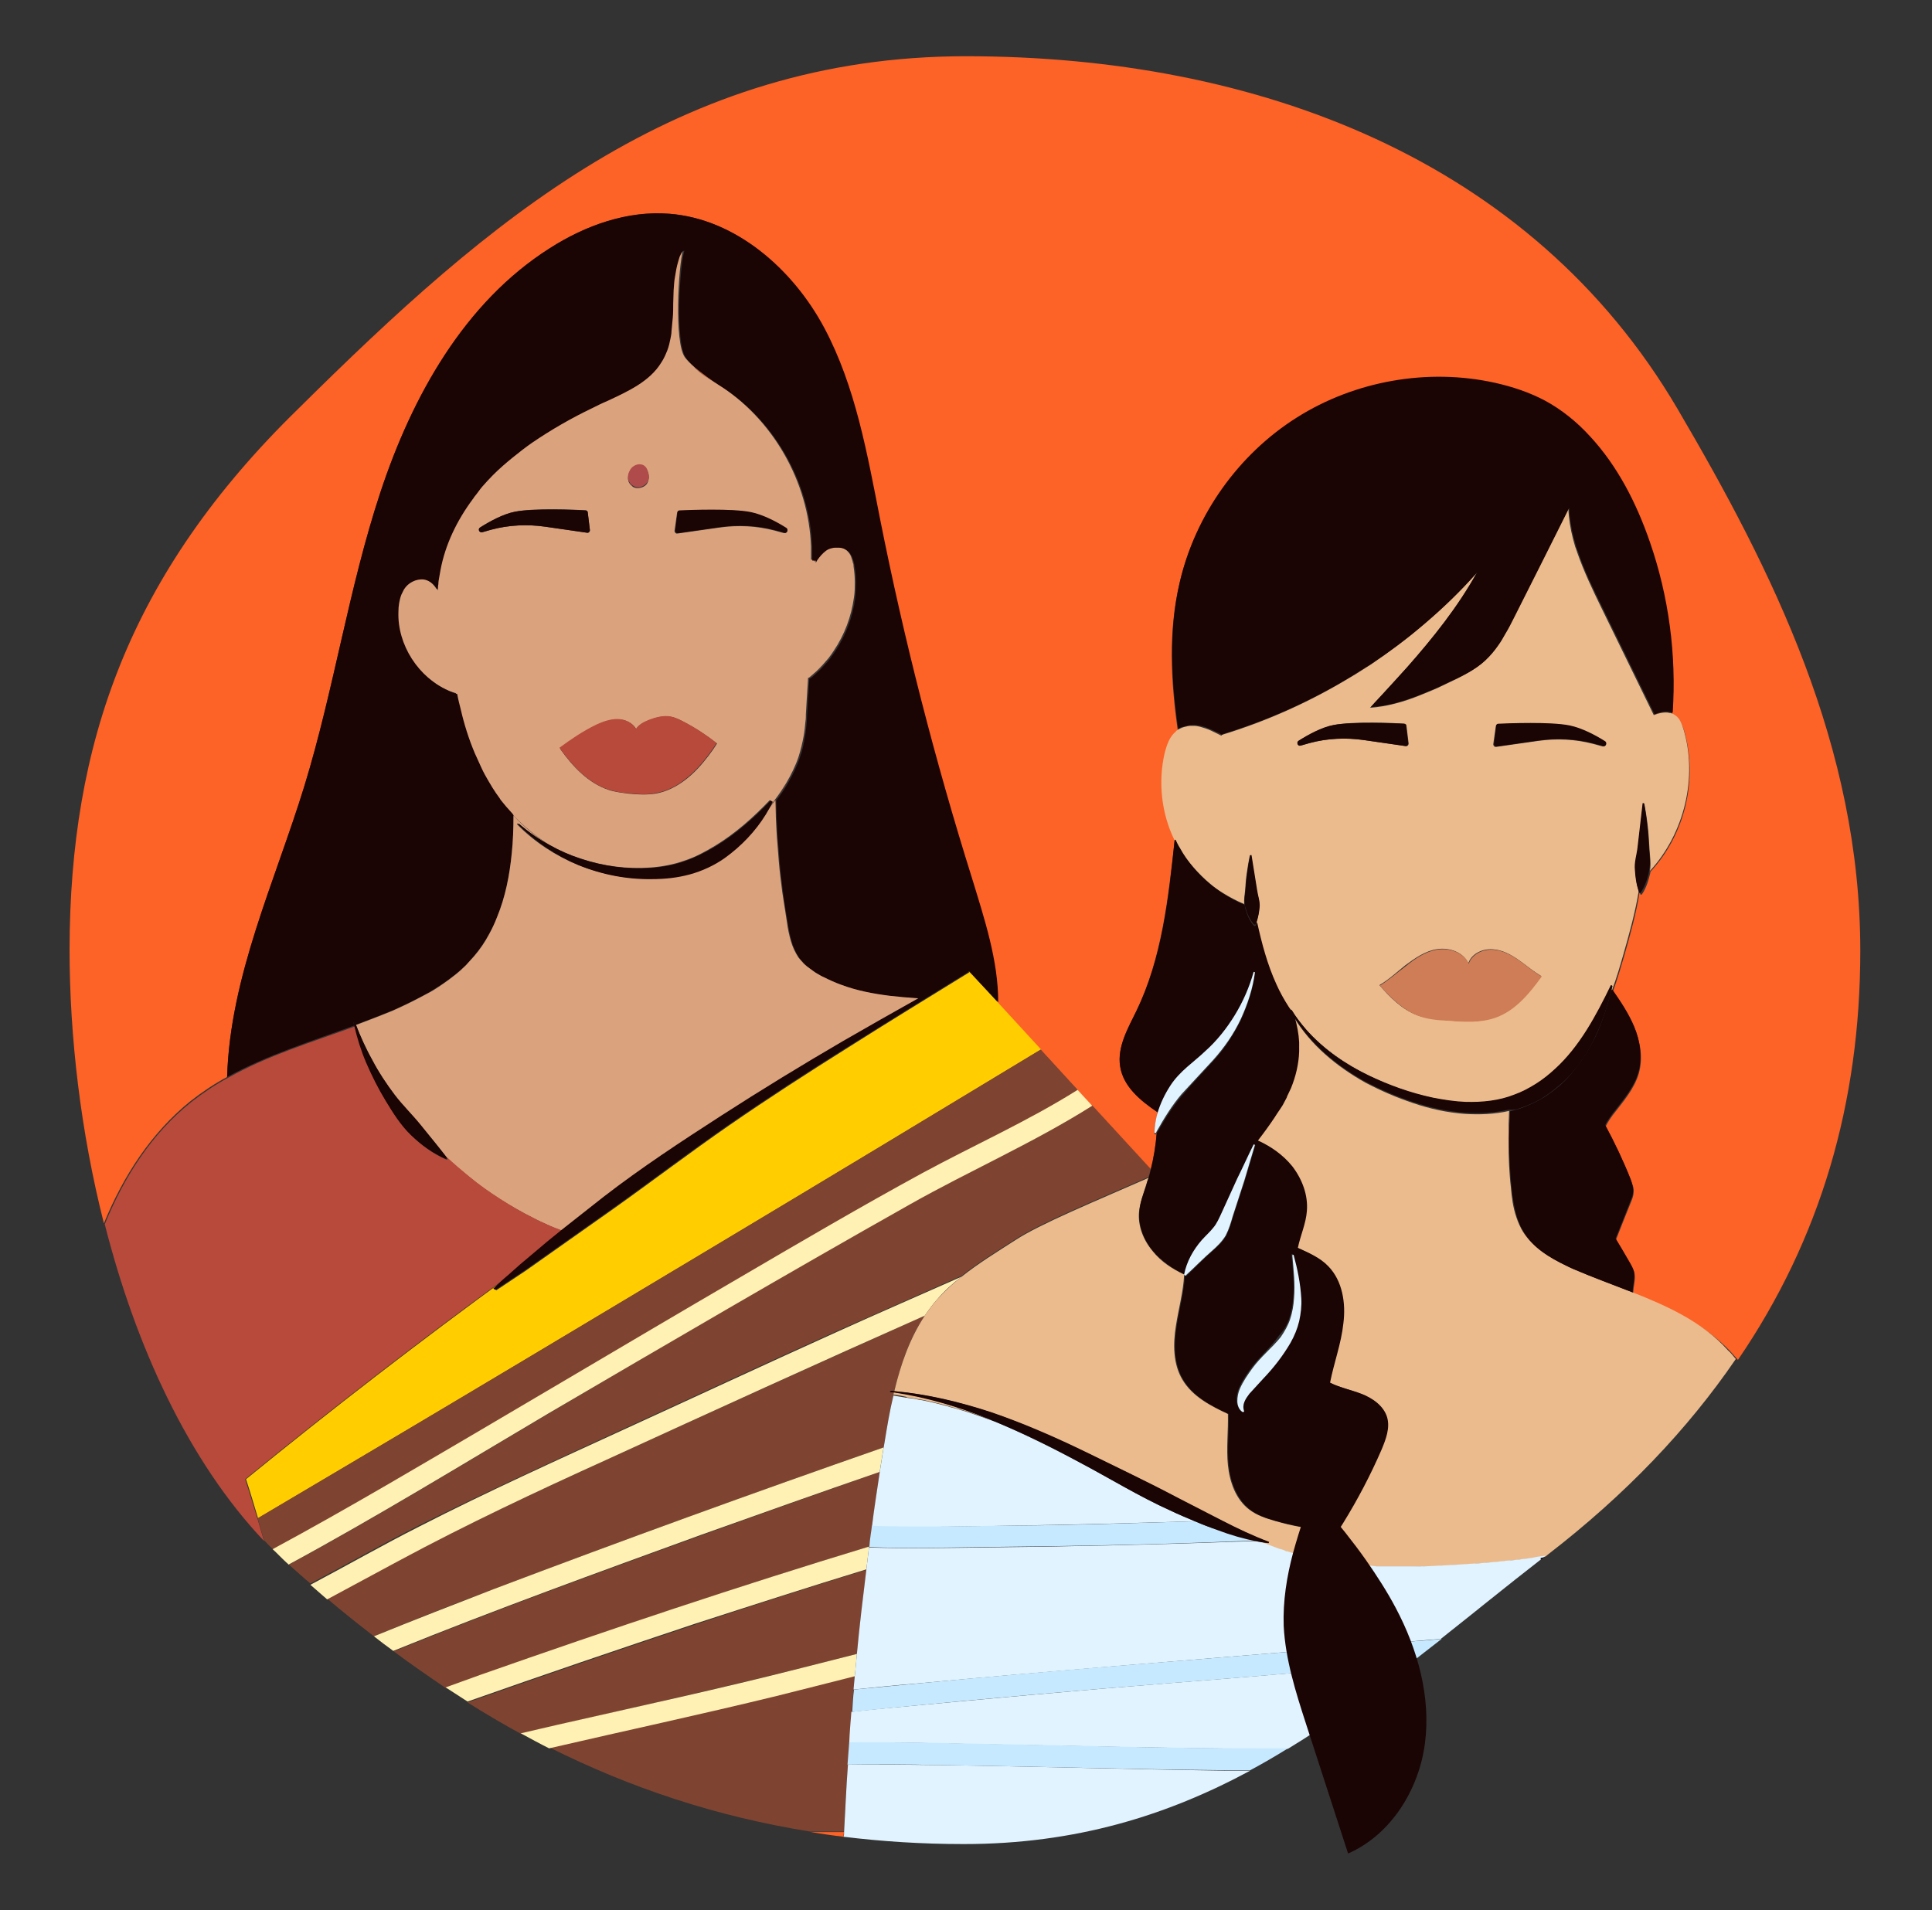
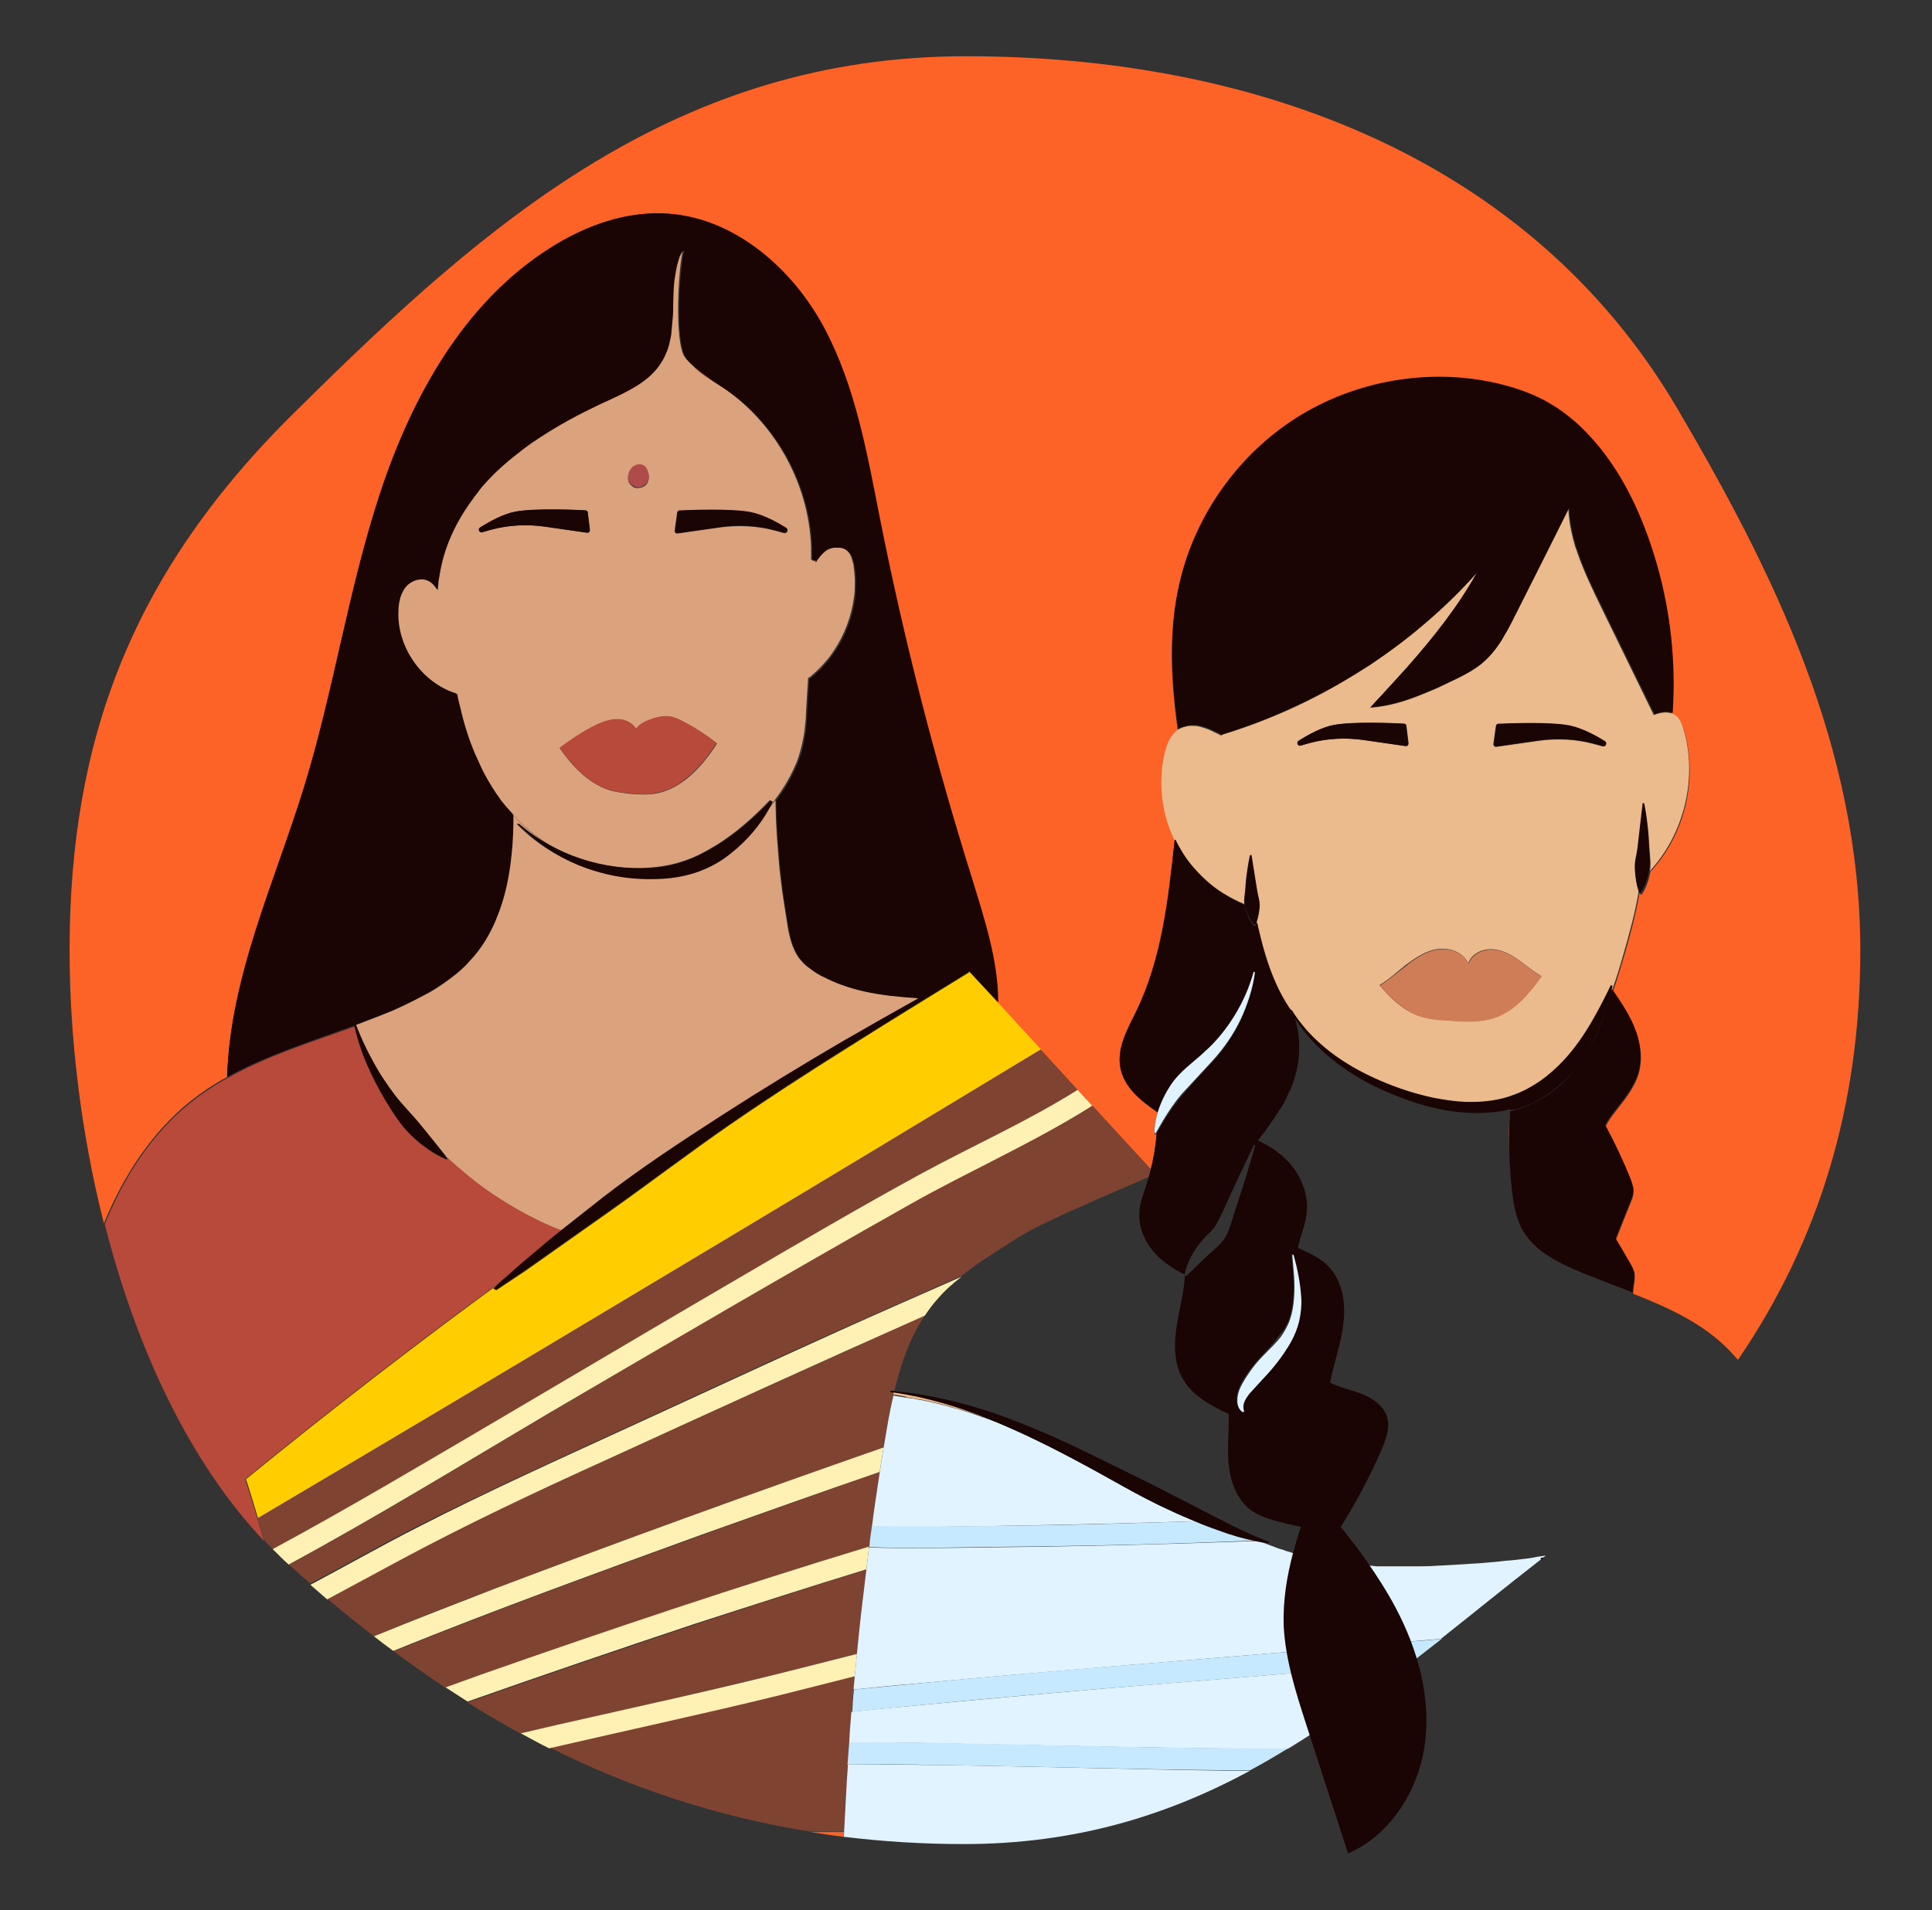
<svg xmlns="http://www.w3.org/2000/svg" version="1.2" baseProfile="tiny" id="Layer_1" x="0px" y="0px" viewBox="0 0 450 445" xml:space="preserve">
  <rect x="0" y="0" width="450" height="445" fill="#333333" stroke="none" />
  <g>
    <path fill="#FD6226" d="M329,364.9c-0.6,0-1.2,0-1.8,0C327.8,364.9,328.4,364.9,329,364.9z" />
    <path fill="#FD6226" d="M116.4,279.3c-2.5-1.6-4.9-3.3-7.2-5.2C111.5,275.9,113.9,277.7,116.4,279.3z" />
    <path fill="#FD6226" d="M168.4,289c-20.9,12.5-41.8,25.1-62.7,37.5C126.6,314.1,147.5,301.6,168.4,289z" />
    <path fill="#FD6226" d="M355.5,363.1c0.8-0.1,1.7-0.2,2.5-0.3C357.1,362.9,356.3,363,355.5,363.1z" />
    <path fill="#FD6226" d="M349.1,363.8c0.6-0.1,1.1-0.1,1.7-0.2C350.2,363.7,349.6,363.7,349.1,363.8z" />
    <path fill="#FD6226" d="M334,364.8c0.6,0,1.3,0,1.9-0.1C335.3,364.7,334.6,364.8,334,364.8z" />
    <path fill="#FD6226" d="M341.2,364.4c0.4,0,0.9,0,1.3-0.1C342.1,364.4,341.7,364.4,341.2,364.4z" />
    <path fill="#FD6226" d="M110,116.4c0.2-0.2,0.3-0.5,0.5-0.7C110.4,115.9,110.2,116.1,110,116.4z" />
-     <path fill="#FD6226" d="M281.9,205.9c-2.9-2.4-5.4-5.3-7.2-8.6c-0.4-0.6-0.7-1.3-1-1.9c0.3,0.7,0.6,1.3,1,1.9   C276.5,200.6,279,203.5,281.9,205.9z" />
    <path fill="#FD6226" d="M114.8,110.8c-0.9,0.9-1.7,1.8-2.5,2.7C113.1,112.6,113.9,111.7,114.8,110.8L114.8,110.8z" />
    <path fill="#FD6226" d="M112.2,178.9c-0.5-1.1-1-2.2-1.5-3.3C111.2,176.7,111.6,177.8,112.2,178.9z" />
-     <path fill="#FD6226" d="M113.9,182.1c-0.6-1-1.2-2.1-1.7-3.2C112.7,180,113.3,181,113.9,182.1z" />
+     <path fill="#FD6226" d="M113.9,182.1C112.7,180,113.3,181,113.9,182.1z" />
    <path fill="#FD6226" d="M114,217.5c0.7-1.2,1.3-2.5,1.8-3.9C115.3,215,114.7,216.3,114,217.5z" />
    <path fill="#FD6226" d="M116.5,186.1c-0.6-0.8-1.2-1.7-1.7-2.5C115.3,184.5,115.9,185.3,116.5,186.1z" />
    <path fill="#FD6226" d="M103.2,229.2c0.9-0.6,1.8-1.3,2.7-2C105,227.9,104.1,228.6,103.2,229.2z" />
    <path fill="#FD6226" d="M365.4,118.3c0.1,2.4,0.5,4.8,1.1,7.1C365.9,123.1,365.5,120.7,365.4,118.3   C365.4,118.3,365.4,118.3,365.4,118.3z" />
    <path fill="#FD6226" d="M292.7,214.6c1,5,2.4,9.9,4.5,14.5C295.1,224.5,293.7,219.6,292.7,214.6   C292.7,214.6,292.7,214.6,292.7,214.6z" />
    <path fill="#FD6226" d="M284.8,208c1.6,1,3.3,1.9,5,2.6c0,0,0,0,0,0C288.1,209.9,286.4,209,284.8,208z" />
    <path fill="#FD6226" d="M351.7,258.8C351.7,258.8,351.7,258.8,351.7,258.8c-0.2,4.3-0.3,8.6,0,12.8   C351.4,267.4,351.4,263.1,351.7,258.8z" />
    <polygon fill="#FD6226" points="298.7,257.3 298.7,257.3 298.7,257.3  " />
-     <path fill="#FD6226" d="M302.6,242.7c-0.1-2-0.5-3.9-1-5.8c0,0,0,0,0,0C302.1,238.8,302.5,240.8,302.6,242.7z" />
    <path fill="#FD6226" d="M299.8,255.4c0,0.1-0.1,0.2-0.1,0.3C299.7,255.5,299.8,255.5,299.8,255.4z" />
    <path fill="#FD6226" d="M354.8,286.9c-0.6-1-1.1-2.1-1.5-3.3C353.7,284.8,354.2,285.9,354.8,286.9c2.2,3.7,6,6,10,7.9   C360.9,293,357.1,290.6,354.8,286.9z" />
    <path fill="#FD6226" d="M284.6,171.2L284.6,171.2c-0.4-0.2-0.8-0.4-1.2-0.6C283.8,170.7,284.2,171,284.6,171.2z" />
    <path fill="#FD6226" d="M278.3,168.9c0.5,0,0.9,0.1,1.4,0.2C279.2,169,278.7,168.9,278.3,168.9z" />
    <path fill="#FD6226" d="M385.2,166.5c0.5-0.2,1.1-0.4,1.6-0.5C386.2,166.1,385.7,166.2,385.2,166.5L385.2,166.5z" />
-     <path fill="#FD6226" d="M331.7,145.3c4.4-3.7,8.5-7.7,12.3-12c0,0,0,0,0,0C340.1,137.6,336,141.6,331.7,145.3z" />
    <path fill="#FD6226" d="M277.5,168.9c-0.4,0-0.8,0.1-1.2,0.2C276.7,169,277.1,169,277.5,168.9z" />
    <path fill="#FD6226" d="M119.4,106.7c1.5-1.2,3-2.4,4.6-3.5C122.4,104.3,120.9,105.4,119.4,106.7z" />
    <path fill="#FD6226" d="M319.1,164.7L319.1,164.7c1.1-1.2,2.3-2.4,3.4-3.7C321.4,162.2,320.3,163.4,319.1,164.7z" />
    <path fill="#FD6226" d="M319.4,154.6c-1.6,1-3.2,2.1-4.8,3C316.2,156.7,317.8,155.7,319.4,154.6z" />
    <path fill="#FD6226" d="M180.7,189.8c0-1.2-0.1-2.3-0.1-3.5c1-1.3,1.9-2.7,2.7-4c-0.8,1.4-1.7,2.7-2.7,4   C180.7,187.5,180.7,188.7,180.7,189.8z" />
    <path fill="#FD6226" d="M167.2,89.5c-1.4-0.9-3.6-2.4-5.4-4C163.3,87.2,165.3,88.3,167.2,89.5z" />
    <path fill="#FD6226" d="M189.2,130.5c0-1,0-2,0-3C189.2,128.5,189.2,129.5,189.2,130.5L189.2,130.5z" />
    <path fill="#FD6226" d="M158.9,58.5c-0.4,0.3-0.6,0.7-0.7,1.2c-0.1,0.3-0.2,0.7-0.3,1c0.1-0.3,0.2-0.7,0.3-1   C158.3,59.2,158.6,58.8,158.9,58.5z" />
    <path fill="#FD6226" d="M102.1,136.1c0,0.5-0.1,1-0.1,1.4l0,0C102,137.1,102.1,136.6,102.1,136.1z" />
    <path fill="#FD6226" d="M155.3,81.7c0.4-1,0.6-2,0.8-3C155.9,79.7,155.7,80.7,155.3,81.7z" />
    <path fill="#FD6226" d="M189.9,156.8c0.7-0.6,1.3-1.3,1.9-1.9C191.2,155.6,190.6,156.2,189.9,156.8z" />
    <path fill="#FD6226" d="M199.2,135.6c0-1.2-0.1-2.4-0.3-3.7c0-0.3-0.1-0.7-0.2-1c0.1,0.3,0.1,0.7,0.2,1   C199.1,133.2,199.2,134.4,199.2,135.6z" />
    <path fill="#FD6226" d="M188,225.1c-0.5-0.4-0.9-0.8-1.3-1.3C187.1,224.2,187.5,224.7,188,225.1z" />
    <path fill="#FD6226" d="M103.8,269.4c1.7,1.6,3.5,3.2,5.3,4.6C107.3,272.6,105.6,271,103.8,269.4L103.8,269.4z" />
    <path fill="#FD6226" d="M188.8,426.8c2.5,0.4,5.1,0.8,7.7,1.1c0-0.4,0-0.7,0.1-1.1H188.8z" />
    <path fill="#FD6226" d="M44.4,256.5c2.7-2.1,5.5-4,8.5-5.6c0.7-23.4,11.1-45.3,18-67.8c6.9-22.5,10.3-46.1,17.7-68.4   c7.4-22.4,19.6-44.3,39.5-56.9c8.3-5.3,18-8.7,27.8-8c15.5,1.2,28.5,12.9,35.8,26.6s10,29.3,13,44.6c5.6,28.2,12.7,56.2,21.4,83.6   c3,9.4,6.2,19,6.1,28.9c3.4,3.7,6.8,7.3,10.1,11h0c2.9,3.2,5.8,6.3,8.7,9.5l3.4,3.7c4.5,4.9,9.1,9.9,13.6,14.8   c0.7-2.8,1.2-5.7,1.4-8.6c-0.1,0.1-0.1,0.2-0.2,0.4l-0.3-0.1c0-1.6,0.3-3.1,0.7-4.6c0-0.2,0-0.4,0-0.5c-4-2.7-8-6-8.7-10.7   c-0.7-4.5,1.8-8.8,3.8-12.9c5.9-12.3,7.4-26.2,8.9-39.8l0.2-0.1c-3-6.3-3.8-13.6-2.2-20.3c0.4-1.8,1.1-3.7,2.6-4.9   c0.1-0.1,0.2-0.1,0.2-0.2l-0.1-0.2c-1.6-11.3-2.2-22.9,0.4-34c3.6-15.6,13.6-29.7,27.2-38.3c13.6-8.6,30.6-11.6,46.3-8.1   c4,0.9,7.9,2.1,11.5,4.1c3.9,2.1,7.5,5,10.5,8.3c6.5,7,10.9,15.6,14,24.7c4.4,12.7,6.2,26.3,5.3,39.7c0.3,0.1,0.6,0.3,0.9,0.5   c0.9,0.7,1.4,2,1.8,3.1c3.4,11.4,0.3,24.4-7.8,33.1c0,0.1,0,0.2,0,0.2c-0.4,1.7-0.9,3.5-2,5.1l-0.3,0c-0.1-0.2-0.1-0.4-0.2-0.6   c-0.8,5-2.2,10-3.6,14.9c-0.8,2.7-1.6,5.5-2.6,8.2c0,0,0,0,0,0c1.9,2.7,3.8,5.4,5,8.5c1.4,3.4,2,7.2,1,10.7c-1.1,3.7-3.7,6.6-6,9.6   c-0.6,0.8-1.2,1.7-1.7,2.7c2.2,4.1,4.2,8.3,5.9,12.6c0.3,0.9,0.7,1.7,0.6,2.7c0,0.8-0.3,1.6-0.6,2.3c-1.2,2.9-2.3,5.8-3.5,8.8   c1.2,1.9,2.2,3.7,3.3,5.6c0.4,0.7,0.8,1.4,1,2.2c0.3,1.6-0.3,3.2-0.3,4.8c0,0,0,0,0,0c8.4,3.3,16.5,7,22.6,13.4   c0.6,0.7,1.2,1.3,1.8,2c19.2-28.1,28.5-59.8,28.5-95.3c0-47.5-20.3-88.3-42.6-126.3c-34.2-58.2-98.1-82.1-165.7-82.1   c-67.2,0-111.2,38.2-155.5,82.1C30,133.7,16.3,173.3,16.2,221.1c0,20.4,2.6,42.6,8,63.9C28.7,274,35.2,263.9,44.4,256.5z" />
    <path fill="#FD6226" d="M114,217.5c-1,1.9-2.2,3.7-3.6,5.3c-0.6,0.7-1.3,1.4-1.9,2.1c0.7-0.7,1.3-1.4,1.9-2.1   C111.8,221.2,113,219.4,114,217.5z" />
    <path fill="#FD6226" d="M92.7,142.5L92.7,142.5c-0.3,7.8,4.8,15.4,11.8,18.5C97.5,157.9,92.5,150.3,92.7,142.5z" />
    <path fill="#FD6226" d="M117,186.9c0.3,0.4,0.6,0.7,0.9,1.1c0.5,0.6,1,1.2,1.6,1.8c-0.5-0.6-1.1-1.2-1.6-1.8   C117.6,187.6,117.3,187.3,117,186.9z" />
    <path fill="#FD6226" d="M188.3,158c0,0.1,0,0.2,0,0.3C188.3,158.2,188.3,158.1,188.3,158l0.2,0c0.5-0.4,0.9-0.8,1.4-1.2   c-0.4,0.4-0.9,0.8-1.4,1.2L188.3,158z" />
    <path fill="#FD6226" d="M198.1,129.3c0.2,0.3,0.3,0.6,0.4,1C198.4,129.9,198.3,129.6,198.1,129.3z" />
    <path fill="#FD6226" d="M194.3,151.7c-0.4,0.6-0.8,1.1-1.2,1.7C193.5,152.8,193.9,152.3,194.3,151.7z" />
    <path fill="#FD6226" d="M187.7,168.1c-0.1,1.1-0.2,2.2-0.4,3.3C187.5,170.3,187.6,169.2,187.7,168.1z" />
    <path fill="#FD6226" d="M192.3,128.3c0.4-0.3,0.9-0.5,1.4-0.6C193.2,127.7,192.7,128,192.3,128.3z" />
    <path fill="#FD6226" d="M156.8,67.5c0.1-1,0.1-2,0.3-3C157,65.5,156.9,66.5,156.8,67.5z" />
    <path fill="#FD6226" d="M180.8,190.1c0.1,2.2,0.2,4.5,0.4,6.7C181,194.6,180.9,192.4,180.8,190.1z" />
    <path fill="#FD6226" d="M194.5,127.5c0.3,0,0.5,0,0.8,0C195,127.4,194.8,127.4,194.5,127.5z" />
    <path fill="#FD6226" d="M156.6,74c0.1-1.1,0.1-2.1,0.1-3.2C156.7,71.8,156.7,72.9,156.6,74z" />
    <path fill="#FD6226" d="M156.4,77.1c0.1-1,0.2-2.1,0.3-3.2C156.6,75,156.5,76.1,156.4,77.1z" />
    <path fill="#DBA27E" d="M127.9,196.8c2.3,1.3,4.8,2.4,7.3,3.2c5.3,1.8,10.9,2.5,16.3,2.1c2.7-0.2,5.4-0.7,7.9-1.6   c2.5-0.8,4.9-2.1,7.2-3.5c4.6-2.8,8.8-6.5,12.7-10.6l0.3,0.2c-0.5,1-1,2-1.6,2.9c0.3-0.4,0.6-0.7,0.9-1.1c0.6-0.7,1.1-1.4,1.6-2.1   c1-1.3,1.9-2.7,2.7-4c1.1-1.9,2.1-3.9,2.8-6c0.5-1.6,0.9-3.2,1.2-4.9c0.2-1.1,0.3-2.2,0.4-3.3c0.1-0.6,0.1-1.1,0.1-1.7   c0.1-1.1,0.1-2.2,0.2-3.4c0.1-1.6,0.2-3.2,0.3-4.8c0-0.1,0-0.2,0-0.3l0.2,0c0.5-0.4,0.9-0.8,1.4-1.2c0.7-0.6,1.3-1.3,1.9-1.9   c0.4-0.5,0.9-1,1.3-1.5c0.4-0.5,0.8-1.1,1.2-1.7c2.5-3.7,4.1-8,4.7-12.4c0.2-1.2,0.2-2.4,0.2-3.6c0-1.2-0.1-2.4-0.3-3.7   c0-0.3-0.1-0.7-0.2-1c0-0.2-0.1-0.4-0.2-0.7c-0.1-0.3-0.2-0.7-0.4-1c-0.2-0.4-0.5-0.7-0.8-1c-0.6-0.5-1.3-0.8-2.1-0.8   c-0.3,0-0.5,0-0.8,0c-0.3,0-0.5,0.1-0.8,0.1c-0.5,0.1-1,0.4-1.4,0.6c-0.2,0.1-0.4,0.3-0.6,0.5c-0.4,0.3-0.7,0.7-1,1.1   s-0.5,0.8-0.8,1.2c0-0.2,0-0.3,0-0.5l-0.8,0v0l0,0c0-1,0-2,0-3c-0.5-15.2-9-30-21.9-38c-1.9-1.2-3.9-2.3-5.4-4   c-0.9-0.8-1.6-1.5-2.1-2.2c-2.5-3.5-1.5-21.2-0.4-25c-0.2,0-0.3,0.1-0.4,0.2c-0.4,0.3-0.6,0.7-0.7,1.2c-0.1,0.3-0.2,0.7-0.3,1   c-0.4,1.2-0.6,2.5-0.8,3.8c-0.1,1-0.2,2-0.3,3c-0.1,1.1-0.1,2.2-0.1,3.2c0,1.1-0.1,2.2-0.1,3.2c-0.1,1.1-0.1,2.1-0.3,3.2   c-0.1,0.5-0.1,1-0.2,1.5c-0.2,1-0.4,2-0.8,3s-0.8,1.9-1.4,2.8c-2.8,4.4-7.8,6.7-12.5,8.9c-1.2,0.6-2.4,1.1-3.6,1.7   c-4.8,2.4-9.5,5-13.9,8c-1.6,1.1-3.1,2.3-4.6,3.5c-1.6,1.3-3.1,2.7-4.6,4.1c-0.9,0.9-1.7,1.8-2.5,2.7c-0.6,0.7-1.2,1.4-1.7,2.2   c-0.2,0.2-0.3,0.5-0.5,0.7c-3.6,4.9-6.3,10.6-7.5,16.5c-0.1,0.6-0.2,1.1-0.3,1.7c-0.1,0.5-0.1,1.1-0.2,1.6c0,0.5-0.1,1-0.1,1.4l0,0   v0c-0.7-1.3-1.9-2.3-3.3-2.5c-0.9-0.1-1.8,0.1-2.6,0.5c-0.8,0.4-1.5,1.1-2,1.8c-0.3,0.4-0.5,0.8-0.6,1.2c-0.5,1.2-0.7,2.6-0.7,4   c-0.3,7.8,4.8,15.4,11.8,18.5c0.6,0.3,1.3,0.5,1.9,0.7c0.3,1.2,0.5,2.4,0.8,3.5c0.9,3.5,2,7,3.3,10.3c0.5,1.1,0.9,2.2,1.5,3.3   s1.1,2.1,1.7,3.2c0.3,0.5,0.6,1,0.9,1.5c0.5,0.9,1.1,1.7,1.7,2.5c0.2,0.2,0.4,0.5,0.5,0.7c0.3,0.4,0.6,0.7,0.9,1.1   c0.5,0.6,1,1.2,1.6,1.8c0.1,0.1,0.1,0.2,0.2,0.3l0,0C122.1,192.6,124.9,194.9,127.9,196.8z M157.7,119.5c0-0.3,0.3-0.5,0.5-0.5   c2.3-0.1,12.2-0.5,16.6,0.4c2.8,0.6,6,2.3,8.3,3.7c0.6,0.4,0.2,1.2-0.5,1.1l-2.2-0.6c-4.2-1.1-8.5-1.3-12.8-0.7l-9.8,1.4   c-0.4,0.1-0.7-0.3-0.7-0.6L157.7,119.5z M146.5,110.2c0.1-0.2,0.2-0.4,0.3-0.6c0.1-0.2,0.3-0.4,0.5-0.6c0.5-0.5,1.3-0.8,2.1-0.6   c0.8,0.2,1.3,0.9,1.5,1.6c0.3,0.8,0.3,1.7-0.1,2.5c-0.4,0.8-1.5,1.3-2.6,1.2c-0.4-0.1-0.8-0.2-1-0.5c-0.4-0.3-0.6-0.6-0.8-1   c0,0,0-0.1,0-0.1c0-0.1,0-0.2-0.1-0.3C146.2,111.2,146.4,110.7,146.5,110.2z M139,168.9c1.5-0.7,3.2-1.3,4.9-1.3   c1.7,0,3.5,0.8,4.3,2.3c0.6-1.1,1.8-1.7,3-2.1c1.6-0.7,3.4-1.1,5.1-0.8c1.1,0.2,2.1,0.7,3,1.2c2.7,1.4,5.3,3.1,7.7,5   c-0.6,1-1.3,2-2,2.9c-1.6,2.1-3.3,4-5.4,5.6c-2.1,1.6-4.5,2.8-7,3.2c-2,0.3-4.1,0.2-6.1,0c-1.6-0.2-3.3-0.4-4.8-0.9   c-4.7-1.6-8.3-5.4-11.2-9.5C133.1,172.3,135.9,170.4,139,168.9z M114.4,123.4l-2.1,0.6c-0.6,0.2-1-0.7-0.5-1.1   c2.2-1.4,5.4-3.1,8.2-3.7c4.4-0.9,14.1-0.5,16.4-0.3c0.3,0,0.5,0.2,0.5,0.5l0.5,4.1c0,0.4-0.3,0.7-0.7,0.6l-9.7-1.4   C122.8,122.1,118.5,122.3,114.4,123.4z" />
    <path fill="#B84A3B" d="M141.6,183.9c1.6,0.5,3.2,0.8,4.8,0.9c2,0.2,4.1,0.4,6.1,0c2.6-0.4,5-1.6,7-3.2c2.1-1.6,3.8-3.5,5.4-5.6   c0.7-0.9,1.4-1.9,2-2.9c-2.4-1.9-5-3.6-7.7-5c-1-0.5-2-1-3-1.2c-1.7-0.3-3.5,0.2-5.1,0.8c-1.2,0.5-2.3,1.1-3,2.1   c-0.8-1.5-2.6-2.3-4.3-2.3c-1.7,0-3.4,0.6-4.9,1.3c-3.1,1.5-5.9,3.4-8.6,5.4C133.3,178.4,136.9,182.3,141.6,183.9z" />
    <path fill="#FFCD00" d="M225.2,226.4c0.1-0.1,0.3-0.1,0.4-0.2l0.2,0.3c-9.4,5.8-18.9,11.6-28.2,17.5c-9.4,5.9-18.7,11.9-27.8,18.2   c-9.1,6.3-17.9,13-26.9,19.4l-13.6,9.6l-6.8,4.8c-2.3,1.5-4.6,3.1-6.9,4.6l-0.2-0.3c1.2-1.1,2.3-2.1,3.5-3.2   c-21,15.3-41.5,31.1-61.6,47.5c1,3,1.9,6.1,2.8,9.1c15.2-9,30.5-18.1,45.7-27.1c20.9-12.5,41.8-25,62.7-37.5   c24.7-14.8,49.4-29.7,74-44.6c-3.4-3.7-6.8-7.4-10.1-11c-2.2-2.4-4.4-4.8-6.7-7.2C225.4,226.3,225.3,226.3,225.2,226.4z" />
    <path fill="#1A0404" d="M82.3,238.2l0.3-0.1c0.1,0.2,0.2,0.4,0.3,0.6c2.9-1.1,5.8-2.2,8.7-3.4c0.9-0.4,1.7-0.8,2.6-1.2   c1.7-0.8,3.5-1.7,5.1-2.6c1.3-0.7,2.6-1.6,3.9-2.4c0.9-0.6,1.8-1.3,2.7-2c0.9-0.7,1.8-1.5,2.6-2.3c0.7-0.7,1.3-1.4,1.9-2.1   c1.4-1.7,2.6-3.4,3.6-5.3c0.7-1.2,1.3-2.5,1.8-3.9c1.9-4.6,2.9-9.7,3.4-14.8c0.3-2.9,0.4-5.9,0.4-8.8l0,0l0,0   c-0.1-0.1-0.1-0.2-0.2-0.3c-0.5-0.6-1.1-1.2-1.6-1.8c-0.3-0.4-0.6-0.7-0.9-1.1c-0.2-0.2-0.4-0.5-0.5-0.7c-0.6-0.8-1.2-1.7-1.7-2.5   c-0.3-0.5-0.6-1-0.9-1.5c-0.6-1-1.2-2.1-1.7-3.2s-1-2.2-1.5-3.3c-1.4-3.3-2.5-6.8-3.3-10.3c-0.3-1.2-0.6-2.3-0.8-3.5   c-0.7-0.2-1.3-0.5-1.9-0.7c-7.1-3.1-12.1-10.8-11.8-18.5l0,0c0-1.3,0.2-2.7,0.7-4c0.2-0.4,0.4-0.8,0.6-1.2c0.5-0.8,1.2-1.4,2-1.8   c0.8-0.4,1.7-0.6,2.6-0.5c1.4,0.2,2.5,1.2,3.3,2.5v0c0-0.5,0-1,0.1-1.4c0-0.5,0.1-1.1,0.2-1.6c0.1-0.6,0.2-1.1,0.3-1.7   c1.1-5.9,3.8-11.5,7.5-16.5c0.2-0.2,0.3-0.5,0.5-0.7c0.6-0.7,1.1-1.5,1.7-2.2c0.8-0.9,1.6-1.8,2.5-2.7l0,0c1.5-1.5,3-2.8,4.6-4.1   c1.5-1.2,3-2.4,4.6-3.5c4.4-3,9.1-5.7,13.9-8c1.2-0.6,2.4-1.2,3.6-1.7c4.7-2.2,9.8-4.5,12.5-8.9c0.6-0.9,1-1.8,1.4-2.8s0.6-2,0.8-3   c0.1-0.5,0.2-1,0.2-1.5c0.1-1,0.2-2.1,0.3-3.2c0.1-1.1,0.1-2.1,0.1-3.2c0-1.1,0.1-2.2,0.1-3.2c0.1-1,0.1-2,0.3-3   c0.2-1.3,0.4-2.5,0.8-3.8c0.1-0.3,0.2-0.7,0.3-1c0.2-0.4,0.4-0.9,0.7-1.2c0.1-0.1,0.3-0.2,0.4-0.2c-1.1,3.8-2.2,21.5,0.4,25   c0.5,0.7,1.2,1.4,2.1,2.2c1.8,1.5,4,3.1,5.4,4c13,8,21.4,22.8,21.9,38c0,1,0,2,0,3v0l0.8,0c0,0.1,0,0.3,0,0.5   c0.2-0.4,0.5-0.8,0.8-1.2s0.6-0.7,1-1.1c0.2-0.2,0.4-0.3,0.6-0.5c0.4-0.3,0.9-0.5,1.4-0.6c0.3-0.1,0.5-0.1,0.8-0.1   c0.3,0,0.5,0,0.8,0c0.8,0,1.5,0.3,2.1,0.8c0.3,0.3,0.6,0.6,0.8,1c0.2,0.3,0.3,0.6,0.4,1c0.1,0.2,0.1,0.4,0.2,0.7   c0.1,0.3,0.1,0.7,0.2,1c0.2,1.2,0.3,2.4,0.3,3.7c0,1.2-0.1,2.4-0.2,3.6c-0.6,4.4-2.2,8.7-4.7,12.4c-0.4,0.6-0.8,1.1-1.2,1.7   c-0.4,0.5-0.8,1-1.3,1.5c-0.6,0.7-1.2,1.3-1.9,1.9c-0.4,0.4-0.9,0.8-1.4,1.2l-0.2,0c0,0.1,0,0.2,0,0.3c-0.1,1.6-0.2,3.2-0.3,4.8   c-0.1,1.1-0.1,2.2-0.2,3.4c0,0.6-0.1,1.1-0.1,1.7c-0.1,1.1-0.2,2.2-0.4,3.3c-0.3,1.7-0.6,3.3-1.2,4.9c-0.7,2.1-1.7,4.1-2.8,6   c-0.8,1.4-1.7,2.7-2.7,4c0,1.2,0.1,2.3,0.1,3.5c0,0.1,0,0.2,0,0.3c0.1,2.2,0.2,4.5,0.4,6.7c0.1,1.3,0.2,2.5,0.3,3.8   c0.2,2.4,0.5,4.7,0.8,7.1c0.3,2.4,0.7,4.7,1.1,7.1c0.2,1.4,0.5,2.9,0.9,4.3c0.4,1.4,1,2.7,1.8,3.9c0.2,0.3,0.4,0.5,0.6,0.7   c0.4,0.5,0.8,0.9,1.3,1.3c0.5,0.4,1,0.8,1.5,1.1c0.5,0.4,1.1,0.7,1.6,1c0.3,0.2,0.5,0.3,0.8,0.4c1.3,0.7,2.7,1.3,4.1,1.8   c3.7,1.3,7.6,2.1,11.5,2.6c1,0.1,2,0.2,3,0.3c1.3,0.1,2.5,0.2,3.8,0.3c3.7-2.1,7.3-4.1,11-6.2c0.1-0.1,0.2-0.2,0.4-0.2   c2.2,2.4,4.4,4.8,6.7,7.2c0-9.8-3.2-19.4-6.1-28.9c-8.6-27.4-15.8-55.4-21.4-83.6c-3-15.2-5.7-30.9-13-44.6S171.4,51,155.9,49.8   c-9.8-0.8-19.5,2.7-27.8,8C108.2,70.4,96,92.3,88.6,114.7c-7.4,22.4-10.8,45.9-17.7,68.4c-6.9,22.4-17.3,44.3-18,67.8   c9.2-5.1,19.5-8.3,29.6-12C82.4,238.7,82.4,238.5,82.3,238.2z" />
    <path fill="#DBA27E" d="M168.2,260c9.3-6,18.8-11.8,28.4-17.4c5.8-3.4,11.7-6.7,17.6-10c-1.3-0.1-2.5-0.2-3.8-0.3   c-1-0.1-2-0.2-3-0.3c-4-0.5-7.8-1.2-11.5-2.6c-1.4-0.5-2.7-1.1-4.1-1.8c-0.3-0.1-0.6-0.3-0.8-0.4c-0.5-0.3-1.1-0.6-1.6-1   c-0.5-0.4-1-0.7-1.5-1.1c-0.5-0.4-0.9-0.8-1.3-1.3c-0.2-0.2-0.4-0.5-0.6-0.7c-0.8-1.2-1.4-2.5-1.8-3.9c-0.4-1.4-0.7-2.8-0.9-4.3   c-0.4-2.4-0.7-4.7-1.1-7.1c-0.3-2.4-0.6-4.7-0.8-7.1c-0.1-1.3-0.2-2.5-0.3-3.8c-0.2-2.2-0.3-4.5-0.4-6.7c0-0.1,0-0.2,0-0.3   c0-1.2-0.1-2.3-0.1-3.5c-0.5,0.7-1.1,1.4-1.6,2.1c-0.3,0.4-0.6,0.7-0.9,1.1c-2.4,4-5.8,7.5-9.6,10.2c-2.4,1.7-5.2,3-8.1,3.8   c-2.9,0.8-5.9,1.1-8.8,1.1c-5.8,0.1-11.6-1.1-17-3.2c-5.3-2.2-10.2-5.4-14.2-9.5l0.2-0.2c2.2,1.9,4.7,3.6,7.2,5   c-3-1.9-5.8-4.2-8.2-6.8l0,0c0,2.9-0.1,5.9-0.4,8.8c-0.5,5.1-1.5,10.2-3.4,14.8c-0.5,1.3-1.1,2.6-1.8,3.9c-1,1.9-2.2,3.7-3.6,5.3   c-0.6,0.7-1.3,1.4-1.9,2.1c-0.8,0.8-1.7,1.6-2.6,2.3c-0.9,0.7-1.8,1.4-2.7,2c-1.3,0.9-2.5,1.7-3.9,2.4c-1.7,0.9-3.4,1.8-5.1,2.6   c-0.9,0.4-1.7,0.8-2.6,1.2c-2.9,1.2-5.8,2.3-8.7,3.4c1.1,2.8,2.4,5.5,3.8,8.2c1.5,2.8,3.3,5.5,5.2,8.1c1.9,2.6,4.2,4.8,6.2,7.2   c1.9,2.3,3.9,4.6,5.8,7.2c1.7,1.6,3.5,3.2,5.3,4.6c2.3,1.9,4.7,3.6,7.2,5.2s5.1,3.1,7.7,4.4c1.3,0.7,2.7,1.3,4,1.9   c0.9,0.4,1.8,0.8,2.8,1.1c3.2-2.7,6.5-5.3,9.9-7.8C149.6,272.2,158.9,266,168.2,260z" />
    <path fill="#AF4B4B" d="M146.4,111.9C146.4,112,146.4,112,146.4,111.9c0.2,0.5,0.4,0.8,0.8,1.1c0.3,0.2,0.6,0.4,1,0.5   c1,0.2,2.1-0.4,2.6-1.2c0.5-0.8,0.4-1.7,0.1-2.5c-0.2-0.7-0.6-1.4-1.5-1.6c-0.8-0.2-1.6,0.2-2.1,0.6c-0.2,0.2-0.4,0.4-0.5,0.6   c-0.1,0.2-0.2,0.4-0.3,0.6c-0.2,0.5-0.3,1-0.2,1.5C146.3,111.8,146.4,111.9,146.4,111.9z" />
    <path fill="#B84A3B" d="M57.1,344.6c20.1-16.4,40.7-32.3,61.6-47.5c0.9-0.8,1.8-1.6,2.7-2.4l6.4-5.4c1-0.9,2.1-1.7,3.2-2.6   c-0.9-0.4-1.9-0.7-2.8-1.1c-1.4-0.6-2.7-1.2-4-1.9c-2.7-1.3-5.2-2.8-7.7-4.4s-4.9-3.3-7.2-5.2c-1.8-1.5-3.6-3-5.3-4.6   c0.1,0.1,0.2,0.3,0.3,0.4l-0.2,0.3c-3.1-1.3-5.8-3.3-8.2-5.6c-2.4-2.3-4.2-5.2-5.9-8c-1.7-2.8-3.2-5.8-4.5-8.8   c-1.1-2.8-2.1-5.7-2.8-8.7c-10.1,3.7-20.4,6.8-29.6,12c-3,1.6-5.8,3.5-8.5,5.6c-9.3,7.4-15.7,17.5-20.2,28.5   c7.2,28.4,19.5,55.2,37.1,73.8c-0.5-1.7-1-3.4-1.5-5.1C59,350.7,58.1,347.6,57.1,344.6z" />
    <path fill="#7E4431" d="M202.5,360.3c0.2-1.6,0.4-3.2,0.6-4.8c0.6-4.2,1.2-8.4,1.8-12.6c-13.9,4.9-27.8,9.8-41.6,14.8   c-24,8.7-48,17.4-71.6,27c4,3,8.1,5.8,12.2,8.6c2.7-1,5.5-2,8.3-3C142,379.7,172.1,369.5,202.5,360.3z" />
    <path fill="#7E4431" d="M224.1,328.7c-0.1,0-0.3-0.1-0.4-0.1C223.9,328.6,224,328.6,224.1,328.7z" />
    <path fill="#7E4431" d="M186.6,388.6c4.3-1.1,8.6-2.2,13-3.3c0.6-6.6,1.4-13.1,2.2-19.6c-13.4,4.1-26.7,8.4-40,12.8   c-17.7,5.9-35.3,11.9-52.9,18.1c4.1,2.6,8.2,5,12.4,7.3c2.9-0.7,5.7-1.3,8.6-2C148.8,397.5,167.8,393.3,186.6,388.6z" />
    <path fill="#7E4431" d="M211.8,325.6c-0.3,0-0.5-0.1-0.8-0.1C211.3,325.6,211.5,325.6,211.8,325.6z" />
    <path fill="#7E4431" d="M293.8,359.4c-0.2-0.1-0.3-0.1-0.5-0.2c0,0,0,0-0.1,0C293.4,359.3,293.6,359.3,293.8,359.4z" />
    <path fill="#7E4431" d="M221.2,327.8c-0.2-0.1-0.4-0.1-0.6-0.2C220.8,327.7,221,327.8,221.2,327.8z" />
    <path fill="#7E4431" d="M214.8,326.2c-0.2,0-0.5-0.1-0.7-0.1C214.3,326.1,214.5,326.2,214.8,326.2z" />
    <path fill="#7E4431" d="M205.8,337.2c0.1-0.4,0.1-0.7,0.2-1.1c0.6-3.7,1.2-7.4,2.1-11.1c0-0.2,0.1-0.4,0.1-0.6   c-0.3,0-0.6-0.1-0.9-0.1l0-0.3c0.3,0,0.6,0.1,1,0.1c1.5-6.3,3.6-12.4,7.1-17.6c-24.8,11.1-49.5,22.3-74.2,33.6   c-16.2,7.4-32.5,15-48.3,23.3c-5.6,3-11.1,6-16.7,9c3.6,3.1,7.3,6,10.9,8.8c9.2-3.8,18.5-7.5,27.9-11   C145.1,358.8,175.4,347.8,205.8,337.2z" />
    <path fill="#7E4431" d="M197.5,411.1c0.1-1.7,0.2-3.4,0.4-5.2c0.2-2.4,0.4-4.8,0.5-7.2c0.1-1.7,0.3-3.4,0.4-5.2   c0.1-1.1,0.2-2.1,0.3-3.2c-6,1.5-12.1,3.1-18.1,4.6c-17.6,4.3-35.3,8.2-53,12.2c18.8,9.4,38.8,16.1,60.8,19.6h7.8   C196.8,421.6,197.1,416.4,197.5,411.1z" />
    <path fill="#7E4431" d="M172.6,297.6c14-8.2,28-16.4,42.3-24.2c12-6.6,24.6-12.2,36.2-19.4c-2.9-3.2-5.8-6.3-8.7-9.5h0   c-24.6,14.9-49.3,29.8-74,44.6c-20.9,12.5-41.8,25.1-62.7,37.5c-15.2,9.1-30.5,18.1-45.7,27.1c0.5,1.7,1,3.4,1.5,5.1   c0.7,0.8,1.4,1.5,2.2,2.2c8.9-4.8,17.8-9.8,26.5-14.9C117.6,330.1,145,313.7,172.6,297.6z" />
    <path fill="#7E4431" d="M295.3,359.9c0.5,0.2,1.1,0.4,1.6,0.6C296.4,360.3,295.9,360.1,295.3,359.9z" />
    <path fill="#7E4431" d="M299,361.2c0.4,0.1,0.8,0.2,1.2,0.4C299.8,361.4,299.4,361.3,299,361.2z" />
    <path fill="#7E4431" d="M145.8,332.6c16.4-7.5,32.6-15.1,49.1-22.5c9.7-4.3,19.4-8.6,29.1-12.9c3.9-3.1,8.3-5.8,12.5-8.5   c5.8-3.8,18.5-9,31-14.5c0.2-0.6,0.4-1.3,0.5-1.9c-4.5-4.9-9.1-9.9-13.6-14.8c-13.6,8.7-28.5,15.1-42.5,23   c-28.2,15.9-56.2,32.3-84.1,48.8c-20.1,11.9-40,24.1-60.5,35.2c1.7,1.5,3.3,3,5,4.4c8.5-4.5,16.9-9.3,25.4-13.6   C113.5,347.4,129.7,340,145.8,332.6z" />
    <path fill="#FFF0B3" d="M211.9,280.6c14-7.9,28.9-14.4,42.5-23l-3.4-3.7c-11.6,7.3-24.2,12.9-36.2,19.4   c-14.3,7.8-28.3,16-42.3,24.2c-27.6,16.1-55,32.5-82.5,48.5c-8.8,5.1-17.6,10.1-26.5,14.9c1.1,1,2.1,2.1,3.2,3.1   c0.2,0.2,0.4,0.3,0.5,0.5c20.5-11.1,40.4-23.3,60.5-35.2C155.7,312.9,183.7,296.5,211.9,280.6z" />
    <path fill="#FFF0B3" d="M141.2,340.1c24.7-11.3,49.4-22.6,74.2-33.6c0.9-1.3,1.8-2.6,2.9-3.8c1.7-2,3.6-3.7,5.7-5.3   c-9.7,4.3-19.4,8.5-29.1,12.9c-16.4,7.4-32.7,15-49.1,22.5c-16.1,7.4-32.3,14.7-48.1,22.8c-8.5,4.3-16.9,9.1-25.4,13.6   c1.3,1.1,2.6,2.3,3.9,3.4c5.6-3,11.1-6,16.7-9C108.7,355.1,124.9,347.5,141.2,340.1z" />
    <path fill="#FFF0B3" d="M204.9,342.9c0.3-1.9,0.6-3.8,0.9-5.7c-30.4,10.6-60.7,21.6-90.8,33c-9.3,3.6-18.6,7.2-27.9,11   c1.5,1.2,3,2.3,4.5,3.4c23.7-9.6,47.7-18.3,71.6-27C177.2,352.6,191,347.7,204.9,342.9z" />
    <path fill="#FFF0B3" d="M230.4,330.8c-0.1,0-0.2-0.1-0.3-0.1C230.2,330.7,230.3,330.7,230.4,330.8z" />
    <path fill="#FFF0B3" d="M201.8,365.6c0.2-1.7,0.4-3.4,0.6-5.1c0-0.1,0-0.2,0-0.2c-30.3,9.2-60.4,19.3-90.3,29.8c-2.8,1-5.5,2-8.3,3   c1.7,1.1,3.4,2.2,5.1,3.3c17.6-6.2,35.2-12.2,52.9-18.1C175.1,374,188.4,369.7,201.8,365.6z" />
    <path fill="#FFF0B3" d="M199.1,390.5c0.2-1.7,0.3-3.5,0.5-5.2c-4.3,1.1-8.6,2.2-13,3.3c-18.8,4.8-37.8,8.9-56.7,13.2   c-2.9,0.7-5.7,1.3-8.6,2c2.2,1.2,4.4,2.4,6.6,3.5c17.7-4.1,35.4-7.9,53-12.2C187,393.6,193.1,392,199.1,390.5z" />
    <path fill="#FFF0B3" d="M302.8,362.3c0.3,0.1,0.5,0.2,0.8,0.2C303.3,362.5,303.1,362.4,302.8,362.3z" />
    <path fill="#1A0404" d="M179.5,186.5c-3.9,4.1-8.1,7.8-12.7,10.6c-2.3,1.4-4.7,2.6-7.2,3.5c-2.5,0.9-5.2,1.4-7.9,1.6   c-5.5,0.4-11.1-0.4-16.3-2.1c-2.5-0.8-5-1.9-7.3-3.2c-2.6-1.4-5-3.1-7.2-5l-0.2,0.2c4,4,8.9,7.3,14.2,9.5c5.4,2.2,11.2,3.3,17,3.2   c2.9,0,5.9-0.3,8.8-1.1c2.9-0.8,5.7-2.1,8.1-3.8c3.9-2.8,7.2-6.3,9.6-10.2c0.6-1,1.1-1.9,1.6-2.9L179.5,186.5z" />
    <path fill="#1A0404" d="M115.4,300.5c2.3-1.5,4.6-3.1,6.9-4.6l6.8-4.8l13.6-9.6c9-6.4,17.8-13.1,26.9-19.4   c9.1-6.3,18.4-12.3,27.8-18.2c9.4-5.9,18.8-11.7,28.2-17.5l-0.2-0.3c-0.1,0.1-0.3,0.1-0.4,0.2c-3.7,2.1-7.3,4.1-11,6.2   c-5.9,3.3-11.7,6.6-17.6,10c-9.6,5.6-19.1,11.4-28.4,17.4c-9.3,6-18.6,12.1-27.4,18.9c-3.3,2.6-6.6,5.2-9.9,7.8   c-1.1,0.9-2.1,1.7-3.2,2.6l-6.4,5.4c-0.9,0.8-1.8,1.6-2.7,2.4c-1.2,1-2.4,2.1-3.5,3.2L115.4,300.5z" />
    <path fill="#1A0404" d="M98.1,262.2c-2-2.5-4.3-4.7-6.2-7.2c-1.9-2.5-3.7-5.2-5.2-8.1c-1.5-2.6-2.7-5.3-3.8-8.2   c-0.1-0.2-0.2-0.4-0.3-0.6l-0.3,0.1c0,0.2,0.1,0.5,0.2,0.7c0.7,3,1.6,5.9,2.8,8.7c1.3,3,2.8,6,4.5,8.8c1.7,2.8,3.5,5.7,5.9,8   c2.4,2.3,5.1,4.3,8.2,5.6l0.2-0.3c-0.1-0.1-0.2-0.3-0.3-0.4l0,0C101.9,266.9,100,264.6,98.1,262.2z" />
    <path fill="#1A0404" d="M157.9,124.2l9.8-1.4c4.3-0.6,8.6-0.4,12.8,0.7l2.2,0.6c0.6,0.2,1-0.7,0.5-1.1c-2.2-1.4-5.4-3.1-8.3-3.7   c-4.4-0.9-14.3-0.5-16.6-0.4c-0.3,0-0.5,0.2-0.5,0.5l-0.5,4.1C157.2,123.9,157.5,124.2,157.9,124.2z" />
    <path fill="#1A0404" d="M127,122.7l9.7,1.4c0.4,0.1,0.7-0.3,0.7-0.6l-0.5-4.1c0-0.3-0.3-0.5-0.5-0.5c-2.3-0.1-12.1-0.5-16.4,0.3   c-2.8,0.5-6,2.3-8.2,3.7c-0.6,0.4-0.2,1.2,0.5,1.1l2.1-0.6C118.5,122.3,122.8,122.1,127,122.7z" />
    <path fill="#EBBB8D" d="M318.9,250.6c4.8,2.3,9.8,4.1,15,5.2c-11.1-2.8-21.9-7.7-29.5-15.8C308.4,244.5,313.5,248,318.9,250.6z" />
-     <path fill="#EBBB8D" d="M380.1,301C380.1,301,380.1,301,380.1,301L380.1,301c-4.6-1.8-9.2-3.5-13.7-5.4c-0.6-0.2-1.1-0.5-1.7-0.8   c-3.9-1.9-7.7-4.2-10-7.9c-0.6-1-1.1-2.1-1.5-3.3c-0.8-2.3-1.1-4.7-1.3-7.1c-0.2-1.6-0.3-3.3-0.4-4.9c-0.2-4.3-0.2-8.6,0-12.8   c-3.4,0.8-6.9,0.9-10.3,0.7c-4.1-0.3-8.2-1.2-12-2.5c-3.9-1.3-7.6-2.9-11.2-4.8c-6.6-3.7-12.7-8.7-16.6-15.2c0.6,1.9,0.9,3.8,1,5.8   c0,0.7,0,1.5,0,2.2c-0.1,2.9-0.7,5.8-1.9,8.5c-0.3,0.7-0.6,1.3-0.9,1.9c0,0.1-0.1,0.2-0.1,0.3c-0.3,0.6-0.6,1.1-0.9,1.7   c0,0,0,0,0,0c0,0,0,0,0,0c-0.6,1-1.2,2-1.9,2.9c-1.3,1.9-2.6,3.7-3.9,5.4c3.1,1.4,5.9,3.4,8,6c2.3,2.9,3.7,6.7,3.4,10.4   c-0.2,3-1.5,5.8-2.1,8.6c2.6,1.1,5.2,2.3,7.1,4.3c3.3,3.4,4.1,8.6,3.5,13.3c-0.6,4.7-2.2,9.2-3.1,13.8c2.3,1.1,4.9,1.6,7.3,2.6   c2.6,1,5.3,2.8,6,5.5c0.7,2.5-0.3,5.2-1.3,7.5c-2.6,5.9-5.6,11.7-9,17.2c-0.4,0.6-0.8,1.3-1.2,1.9h0c-0.7-0.1-1.5-0.1-2.2-0.2   c-4.2-0.4-8.3-1.1-12.3-2.3c-2.1-0.6-4.2-1.3-5.9-2.6c-3.2-2.4-4.6-6.5-5-10.4c-0.4-3.9,0.1-7.9,0-11.9l0,0   c-4.1-1.9-8.3-4.1-10.6-8c-2.2-3.7-2.2-8.3-1.5-12.6c0.6-3.9,1.7-7.8,1.9-11.7l0,0c0,0,0-0.1,0-0.1c0,0,0,0,0-0.1   c-2.8-1.3-5.4-3-7.3-5.4c-2.2-2.6-3.5-5.9-3.2-9.2c0.2-2.1,1-4.1,1.6-6.1c0.2-0.6,0.4-1.2,0.6-1.8c-12.5,5.5-25.2,10.7-31,14.5   c-4.2,2.7-8.6,5.4-12.5,8.5c-2,1.6-3.9,3.3-5.7,5.3c-1.1,1.2-2,2.5-2.9,3.8c-3.5,5.3-5.6,11.3-7.1,17.6c7.6,0.7,15.1,2.5,22.4,4.9   c7.6,2.6,14.9,5.9,22.1,9.3c7.2,3.5,14.4,6.9,21.3,10.6c3.5,1.9,7,3.7,10.5,5.4c3.5,1.8,7.1,3.5,10.8,4.9l-0.1,0.3   c-0.7-0.1-1.4-0.2-2.1-0.3c0.2,0.1,0.3,0.1,0.5,0.2c0.5,0.2,1,0.4,1.5,0.5c0.5,0.2,1.1,0.4,1.6,0.6c0.7,0.2,1.4,0.5,2.1,0.7   c0.4,0.1,0.8,0.2,1.2,0.4c0.9,0.3,1.7,0.5,2.6,0.8c0.3,0.1,0.5,0.2,0.8,0.2c1.1,0.3,2.3,0.6,3.5,0.9l13.6,1.5c2.2,0,4.4,0,6.6,0   c0.6,0,1.2,0,1.8,0c1.6,0,3.3-0.1,4.9-0.1c0.6,0,1.3,0,1.9-0.1c1.8-0.1,3.6-0.2,5.3-0.3c0.4,0,0.9,0,1.3-0.1   c2.2-0.2,4.4-0.3,6.5-0.5c0.6-0.1,1.1-0.1,1.7-0.2c1.6-0.2,3.2-0.3,4.8-0.5c0.8-0.1,1.7-0.2,2.5-0.3c0.7-0.1,1.4-0.2,2.1-0.3   c0.2-0.2,0.4-0.3,0.6-0.5c18-13.9,32.5-29.1,43.7-45.5c-0.6-0.7-1.1-1.4-1.8-2C396.6,308,388.5,304.3,380.1,301z" />
    <path fill="#EBBB8D" d="M211.8,325.6c0.8,0.1,1.5,0.3,2.3,0.4c0.2,0,0.5,0.1,0.7,0.1c2,0.4,3.9,0.9,5.9,1.4   c0.2,0.1,0.4,0.1,0.6,0.2c0.8,0.2,1.7,0.5,2.5,0.7c0.1,0,0.3,0.1,0.4,0.1c2,0.6,4,1.3,5.9,2c0.1,0,0.2,0.1,0.3,0.1   c0.5,0.2,0.9,0.3,1.4,0.5c-0.6-0.2-1.1-0.5-1.7-0.7c-7-2.8-14.4-5-21.9-6.1c0,0.2-0.1,0.4-0.1,0.6c1,0.1,2,0.3,2.9,0.5   C211.3,325.6,211.5,325.6,211.8,325.6z" />
    <path fill="#EBBB8D" d="M281.9,205.9c0.9,0.8,1.9,1.5,2.9,2.1c1.6,1,3.3,1.9,5,2.6c-0.1-1,0.1-2.1,0.2-3.1c0.1-1.4,0.2-2.8,0.4-4.1   c0.2-1.4,0.4-2.7,0.7-4.1l0.3,0l1.3,8.1c0.2,1.3,0.8,2.6,0.6,4c-0.1,1.1-0.2,2.2-0.7,3.3c1,5,2.4,9.9,4.5,14.5   c0.8,1.8,1.8,3.6,2.9,5.3c0.2,0.4,0.5,0.7,0.7,1l0.2-0.1c1,1.6,2.1,3.1,3.4,4.6c7.6,8.1,18.4,13.1,29.5,15.8c2.5,0.5,5.1,0.9,7.7,1   c3.9,0.1,7.7-0.3,11.3-1.7c1.8-0.6,3.4-1.5,5-2.5c1.6-1,3.1-2.2,4.5-3.5c5.7-5.1,9.5-12.2,13-19.5l0.3,0.1c-0.1,0.3-0.2,0.7-0.2,1   c0,0,0-0.1,0.1-0.1c0,0,0,0,0,0c0,0,0,0,0,0c1-2.7,1.8-5.4,2.6-8.2c1.4-4.9,2.8-9.9,3.6-14.9c-0.6-1.6-0.7-3.2-0.8-4.7   c-0.1-1.7,0.4-3.4,0.6-5.2l0.6-5.2l0.6-5.2l0.3,0c0.3,1.7,0.6,3.5,0.8,5.3c0.2,1.8,0.3,3.5,0.4,5.3c0.1,1.7,0.4,3.4,0.1,5.1   c8-8.7,11.2-21.8,7.8-33.1c-0.4-1.2-0.8-2.4-1.8-3.1c-0.3-0.2-0.6-0.4-0.9-0.5c-0.2-0.1-0.3-0.1-0.5-0.1c-0.7-0.2-1.4-0.1-2.1,0   c-0.5,0.1-1.1,0.3-1.6,0.5v0v0c-4.1-8.4-8.2-16.8-12.3-25.2c-2-4.1-4-8.3-5.5-12.6c-0.2-0.5-0.3-1-0.5-1.4   c-0.2-0.6-0.3-1.2-0.5-1.8c-0.6-2.3-1-4.7-1.1-7.1c-4.3,8.5-8.5,16.9-12.7,25.3c-0.7,1.4-1.4,2.8-2.2,4.1c-0.5,0.9-1.1,1.8-1.6,2.6   c-0.9,1.3-1.9,2.4-3,3.5c-2.5,2.2-5.5,3.7-8.5,5.1c-1.4,0.7-2.9,1.4-4.4,2c-0.7,0.3-1.5,0.6-2.2,0.9c-3.7,1.5-7.6,2.6-11.6,2.9l0,0   h0c1.1-1.2,2.3-2.4,3.4-3.7c1.7-1.8,3.4-3.7,5.1-5.6c6.1-6.9,11.9-14.1,16.3-22.1c-3.8,4.3-8,8.3-12.3,12c-3.9,3.3-8,6.4-12.3,9.3   c-1.6,1-3.2,2.1-4.8,3c-9.4,5.7-19.4,10.2-29.9,13.4l-0.1,0.2c0,0,0,0,0,0l0,0c-0.4-0.2-0.8-0.4-1.2-0.6c-0.8-0.4-1.6-0.8-2.5-1.1   c-0.4-0.1-0.9-0.3-1.3-0.4c-0.5-0.1-0.9-0.2-1.4-0.2c-0.3,0-0.5,0-0.8,0c-0.4,0-0.8,0.1-1.2,0.2c-0.5,0.1-1,0.3-1.4,0.5   c-0.2,0.1-0.4,0.2-0.6,0.4c-0.1,0-0.2,0.1-0.2,0.2c-1.5,1.2-2.1,3.1-2.6,4.9c-1.6,6.8-0.8,14.1,2.2,20.3c0.3,0.7,0.6,1.3,1,1.9   C276.6,200.6,279,203.5,281.9,205.9z M348.4,169.2c0-0.3,0.3-0.5,0.5-0.5c2.3-0.1,12.2-0.5,16.6,0.4c2.8,0.6,6,2.3,8.3,3.7   c0.6,0.4,0.2,1.2-0.5,1.1l-2.2-0.6c-4.2-1.1-8.5-1.3-12.8-0.7l-9.8,1.4c-0.4,0.1-0.7-0.3-0.7-0.6L348.4,169.2z M334.8,221.1   c2.8-0.4,6,0.7,7.2,3.3c0.8-2.4,3.7-3.6,6.2-3.2c2.5,0.3,4.7,1.8,6.7,3.3c1.3,1,2.6,2,4.1,2.9c-2.9,4-6.2,8-10.8,9.6   c-3.5,1.2-7.2,1-10.8,0.7c-2.4-0.2-5-0.4-7.3-1.2c-3.5-1.3-6.3-4.1-8.8-7c2.2-1.3,4-3,6-4.6C329.6,223.2,332,221.5,334.8,221.1z    M302.5,172.6c2.2-1.4,5.4-3.1,8.2-3.7c4.4-0.9,14.1-0.5,16.4-0.3c0.3,0,0.5,0.2,0.5,0.5l0.5,4.1c0,0.4-0.3,0.7-0.7,0.6l-9.7-1.4   c-4.2-0.6-8.5-0.4-12.6,0.7l-2.1,0.6C302.3,173.9,301.9,173,302.5,172.6z" />
    <path fill="#CF7D56" d="M321.4,229.6c2.5,2.8,5.3,5.6,8.8,7c2.3,0.9,4.8,1.1,7.3,1.2c3.6,0.3,7.4,0.5,10.8-0.7   c4.6-1.6,7.9-5.6,10.8-9.6c-1.4-0.8-2.8-1.9-4.1-2.9c-2-1.5-4.2-3-6.7-3.3c-2.5-0.4-5.4,0.8-6.2,3.2c-1.2-2.6-4.4-3.7-7.2-3.3   s-5.3,2.1-7.5,3.9C325.4,226.6,323.5,228.3,321.4,229.6z" />
    <path fill="#1A0404" d="M276.3,169.1c0.4-0.1,0.8-0.1,1.2-0.2c0.3,0,0.5,0,0.8,0c0.5,0,0.9,0.1,1.4,0.2c0.4,0.1,0.9,0.2,1.3,0.4   c0.9,0.3,1.7,0.7,2.5,1.1c0.4,0.2,0.8,0.4,1.2,0.6c0,0,0,0,0,0l0.1-0.2c10.5-3.2,20.5-7.7,29.9-13.4c1.6-1,3.2-2,4.8-3   c4.3-2.9,8.4-5.9,12.3-9.3c4.4-3.7,8.5-7.7,12.3-12c0,0,0,0,0,0c-4.5,8-10.2,15.2-16.3,22.1c-1.7,1.9-3.4,3.7-5.1,5.6   c-1.1,1.2-2.3,2.4-3.4,3.7l0,0c4-0.2,7.8-1.4,11.6-2.9c0.7-0.3,1.5-0.6,2.2-0.9c1.5-0.6,2.9-1.3,4.4-2c3-1.4,6.1-2.8,8.5-5.1   c1.1-1,2.1-2.2,3-3.5c0.6-0.8,1.1-1.7,1.6-2.6c0.8-1.3,1.5-2.7,2.2-4.1c4.3-8.5,8.5-16.9,12.7-25.3c0,0,0,0,0,0   c0.1,2.4,0.5,4.8,1.1,7.1c0.2,0.6,0.3,1.2,0.5,1.8c0.1,0.5,0.3,1,0.5,1.4c1.4,4.3,3.5,8.5,5.5,12.6c4.1,8.4,8.2,16.8,12.3,25.2v0   c0.5-0.2,1.1-0.4,1.6-0.5c0.7-0.2,1.4-0.2,2.1,0c0.2,0,0.3,0.1,0.5,0.1c0.9-13.4-0.9-27-5.3-39.7c-3.1-9-7.5-17.7-14-24.7   c-3-3.3-6.6-6.2-10.5-8.3c-3.6-1.9-7.5-3.2-11.5-4.1c-15.7-3.5-32.7-0.5-46.3,8.1c-13.6,8.6-23.6,22.7-27.2,38.3   c-2.6,11.1-2,22.7-0.4,34l0.1,0.2c0.2-0.1,0.4-0.3,0.6-0.4C275.4,169.4,275.8,169.2,276.3,169.1z" />
    <path fill="#1A0404" d="M375.3,230.7c-0.9,3.6-2,7.2-3.6,10.6c-1.8,3.7-4.1,7.2-7,10.3c-1.5,1.5-3.2,2.8-5,4   c-1.8,1.1-3.8,2-5.8,2.7c-0.7,0.2-1.5,0.4-2.2,0.6c-0.2,4.3-0.3,8.6,0,12.8c0.1,1.6,0.2,3.3,0.4,4.9c0.2,2.4,0.6,4.8,1.3,7.1   c0.4,1.1,0.8,2.2,1.5,3.3c2.2,3.7,6,6,10,7.9c0.6,0.3,1.1,0.5,1.7,0.8c4.4,1.9,9.1,3.6,13.7,5.4v0c-0.1-1.6,0.6-3.3,0.3-4.8   c-0.2-0.8-0.6-1.5-1-2.2c-1.1-1.9-2.2-3.8-3.3-5.6c1.2-2.9,2.3-5.8,3.5-8.8c0.3-0.7,0.6-1.5,0.6-2.3c0-0.9-0.3-1.8-0.6-2.7   c-1.7-4.3-3.7-8.5-5.9-12.6c0.4-1,1.1-1.8,1.7-2.7c2.3-3,5-6,6-9.6c1-3.5,0.4-7.4-1-10.7c-1.3-3-3.1-5.8-5-8.5c0,0,0,0,0,0   C375.4,230.6,375.4,230.7,375.3,230.7z" />
    <path fill="#1A0404" d="M267,276.2c-0.7,2-1.5,4-1.6,6.1c-0.3,3.3,1.1,6.7,3.2,9.2c2,2.3,4.6,4.1,7.3,5.4c0,0,0,0,0,0.1   c0.6-3,2.1-5.7,4.1-8c1-1.2,2-2,2.7-2.9c0.7-0.9,1.3-2.3,2-3.6l3.6-7.9c1.3-2.6,2.5-5.3,3.8-7.9l0.3,0.1c-0.8,2.8-1.7,5.6-2.5,8.4   l-2.7,8.3c-0.4,1.4-0.8,2.8-1.6,4.4c-0.9,1.6-2.1,2.6-3.1,3.5c-2.1,1.8-4,3.8-6.2,5.9l-0.3-0.2c-0.2,3.9-1.3,7.8-1.9,11.7   c-0.7,4.3-0.7,8.9,1.5,12.6c2.3,3.9,6.5,6.1,10.6,8l0,0c0.1,4-0.4,8,0,11.9c0.4,3.9,1.9,8,5,10.4c1.7,1.3,3.8,2,5.9,2.6   c4,1.1,8.1,1.9,12.3,2.3c0.7,0.1,1.5,0.1,2.2,0.2h0c0.4-0.6,0.8-1.3,1.2-1.9c3.4-5.5,6.4-11.2,9-17.2c1-2.4,2-5,1.3-7.5   c-0.8-2.7-3.4-4.5-6-5.5c-2.4-0.9-5-1.4-7.3-2.6c0.9-4.6,2.6-9.1,3.1-13.8c0.6-4.7-0.2-9.9-3.5-13.3c-1.9-2-4.5-3.1-7.1-4.3   c0.6-2.9,1.9-5.7,2.1-8.6c0.3-3.7-1.1-7.4-3.4-10.4c-2.1-2.6-4.9-4.6-8-6c1.4-1.8,2.7-3.6,3.9-5.4c0.6-1,1.3-1.9,1.9-2.9   c0,0,0,0,0,0c0.3-0.6,0.6-1.1,0.9-1.7c0-0.1,0.1-0.2,0.1-0.3c0.3-0.6,0.6-1.3,0.9-1.9c1.1-2.7,1.8-5.6,1.9-8.5c0-0.7,0-1.5,0-2.2   c-0.1-2-0.5-3.9-1-5.8c-0.3-0.5-0.5-0.9-0.8-1.4l0.1,0c-0.2-0.3-0.5-0.7-0.7-1c-1.1-1.7-2.1-3.5-2.9-5.3c-2.1-4.6-3.4-9.5-4.5-14.5   c-0.1,0.3-0.2,0.6-0.4,0.9l-0.3,0c-1.1-1.2-1.6-2.6-2-3.9c-0.1-0.3-0.1-0.7-0.2-1c-1.7-0.7-3.4-1.6-5-2.6c-1-0.7-2-1.4-2.9-2.1   c-2.9-2.4-5.4-5.3-7.2-8.6c-0.4-0.6-0.7-1.3-1-1.9l-0.2,0.1c-1.4,13.6-2.9,27.5-8.9,39.8c-2,4.1-4.5,8.4-3.8,12.9   c0.7,4.7,4.7,8,8.7,10.7c0,0.2,0,0.4,0,0.5c0.6-2.3,1.6-4.4,3-6.4c2.2-3.4,5.5-5.6,8.1-8c2.7-2.4,5-5.3,6.9-8.4   c1.9-3.1,3.4-6.5,4.4-10.1l0.3,0.1c-0.5,3.7-1.7,7.4-3.3,10.9c-1.7,3.4-3.8,6.7-6.4,9.5c-2.6,2.8-5.1,5.5-7.4,8.2   c-2.2,2.6-4,5.5-5.8,8.7c-0.2,2.9-0.7,5.8-1.4,8.6c-0.2,0.7-0.3,1.3-0.5,1.9C267.3,274.9,267.1,275.6,267,276.2z M300.3,307.1   c0.5-1.5,0.8-3.1,0.9-4.8c0.3-3.3-0.1-6.7-0.4-10.1l0.3-0.1c0.9,3.3,1.6,6.7,1.8,10.2c0,1.8-0.1,3.6-0.5,5.3c-0.4,1.8-1.2,3.5-2,5   c-1.8,3.1-3.9,6-6.3,8.3c-1.1,1.2-2.4,2.4-3.3,3.6c-0.9,1.2-1.8,2.5-1.2,4.1l-0.3,0.2c-0.8-0.5-1.2-1.6-1.3-2.6c0-1,0.2-2,0.6-2.9   c0.8-1.8,1.8-3.2,2.8-4.6c2.1-2.8,4.7-4.9,6.5-7.6C299,310,299.8,308.6,300.3,307.1z" />
    <path fill="#E0F3FF" d="M355.5,363.1c-1.6,0.2-3.2,0.4-4.8,0.5c-0.6,0.1-1.1,0.1-1.7,0.2c-2.2,0.2-4.3,0.4-6.5,0.5   c-0.4,0-0.9,0.1-1.3,0.1c-1.8,0.1-3.5,0.2-5.3,0.3c-0.6,0-1.3,0.1-1.9,0.1c-1.6,0.1-3.3,0.1-4.9,0.1c-0.6,0-1.2,0-1.8,0   c-2.2,0-4.4,0-6.6,0l-13.6-1.5c-1.2-0.3-2.3-0.6-3.5-0.9c-0.3-0.1-0.5-0.1-0.8-0.2c-0.9-0.2-1.7-0.5-2.6-0.8   c-0.4-0.1-0.8-0.2-1.2-0.4c-0.7-0.2-1.4-0.4-2.1-0.7c-0.5-0.2-1.1-0.4-1.6-0.6c-0.5-0.2-1-0.4-1.5-0.5c-0.2-0.1-0.4-0.1-0.6-0.2   c-0.2,0-0.3-0.1-0.5-0.1c-2,0.1-4.1,0.1-6.1,0.2c-19.1,0.7-38.3,1.1-57.4,1.3c-8.9,0.1-17.9,0.3-26.8,0c-0.2,1.7-0.4,3.4-0.6,5.1   c-0.8,6.5-1.6,13.1-2.2,19.6c-0.2,1.7-0.3,3.5-0.5,5.2c-0.1,1.1-0.2,2.1-0.3,3.2c4.9-0.5,9.8-1,14.7-1.4   c30.9-2.9,61.9-5.3,92.9-7.9c7.8-0.6,15.5-1.3,23.3-2c2-0.2,3.9-0.3,5.9-0.5c7.6-6,15.3-12.3,23.3-18.5l-0.1-0.3l0.7-0.2   c0.2-0.1,0.3-0.2,0.5-0.4c-0.7,0.1-1.4,0.2-2.1,0.3C357.1,362.9,356.3,363,355.5,363.1z" />
    <path fill="#E0F3FF" d="M218.6,411.2c-7.1-0.1-14.1-0.2-21.1-0.1c-0.4,5.2-0.6,10.5-0.9,15.7c0,0.4,0,0.7-0.1,1.1   c9,1.1,18.3,1.7,28,1.7c26.1,0,47.4-6.7,66.7-17.1c-1.9,0-3.8,0-5.7,0C263.2,412.2,240.9,411.5,218.6,411.2z" />
    <path fill="#E0F3FF" d="M236.9,355.4c13.8-0.2,27.6-0.6,41.4-1c-1.9-0.8-3.8-1.6-5.7-2.5c-7.3-3.3-14.1-7.5-21.1-11.2   c-6.4-3.4-13-6.7-19.7-9.5c-0.5-0.2-0.9-0.3-1.4-0.5c-0.1,0-0.2-0.1-0.3-0.1c-2-0.7-3.9-1.4-5.9-2c-0.1,0-0.3-0.1-0.4-0.1   c-0.8-0.3-1.7-0.5-2.5-0.7c-0.2-0.1-0.4-0.1-0.6-0.2c-1.9-0.5-3.9-1-5.9-1.4c-0.2,0-0.5-0.1-0.7-0.1c-0.8-0.2-1.5-0.3-2.3-0.4   c-0.3,0-0.5-0.1-0.8-0.1c-1-0.2-2-0.3-2.9-0.5c-0.9,3.7-1.5,7.4-2.1,11.1c-0.1,0.4-0.1,0.7-0.2,1.1c-0.3,1.9-0.6,3.8-0.9,5.7   c-0.6,4.2-1.3,8.4-1.8,12.6c0.5,0,1.1,0,1.6,0.1C215.4,355.8,226.1,355.6,236.9,355.4z" />
    <path fill="#E0F3FF" d="M307.7,389.2c-11.7,1-23.5,2-35.2,2.9c-21.5,1.7-43,3.7-64.4,5.7c-3.2,0.3-6.5,0.6-9.8,1   c-0.2,2.4-0.4,4.8-0.5,7.2c9.6-0.2,19.2,0.1,28.8,0.3c22.3,0.4,44.7,1,67,1.1c2.1,0,4.3,0,6.4,0c9.7-5.9,19-12.7,28.4-19.9   C321.5,388.1,314.7,388.6,307.7,389.2z" />
    <path fill="#C7E9FF" d="M278.3,354.4c-13.8,0.4-27.6,0.9-41.4,1c-10.7,0.1-21.5,0.4-32.2,0.1c-0.5,0-1.1,0-1.6-0.1   c-0.2,1.6-0.5,3.2-0.6,4.8c0,0.1,0,0.2,0,0.2c8.9,0.4,17.9,0.1,26.8,0c19.1-0.2,38.3-0.5,57.4-1.3c2-0.1,4.1-0.1,6.1-0.2   c-3.1-0.6-6.1-1.5-9.1-2.6C281.9,355.9,280.1,355.2,278.3,354.4z" />
    <path fill="#C7E9FF" d="M306.5,384.3c-31,2.6-62,4.9-92.9,7.9c-4.9,0.5-9.8,0.9-14.7,1.4c-0.2,1.7-0.3,3.4-0.4,5.2   c3.2-0.3,6.5-0.7,9.8-1c21.5-2.1,42.9-4,64.4-5.7c11.7-0.9,23.5-1.9,35.2-2.9c6.9-0.6,13.8-1.2,20.7-1.8c2.4-1.9,4.8-3.7,7.2-5.6   c-2,0.2-3.9,0.4-5.9,0.5C322,383,314.2,383.7,306.5,384.3z" />
    <path fill="#C7E9FF" d="M226.6,406.2c-9.6-0.2-19.2-0.4-28.8-0.3c-0.1,1.7-0.3,3.5-0.4,5.2c7-0.1,14.1-0.1,21.1,0.1   c22.3,0.3,44.7,1,67,1.2c1.9,0,3.8,0,5.7,0c3-1.6,5.9-3.3,8.8-5.1c-2.1,0-4.3,0-6.4,0C271.3,407.3,249,406.6,226.6,406.2z" />
    <path fill="#1A0404" d="M384.1,197.7c-0.1-1.8-0.2-3.5-0.4-5.3c-0.2-1.8-0.4-3.5-0.8-5.3l-0.3,0l-0.6,5.2l-0.6,5.2   c-0.2,1.7-0.8,3.4-0.6,5.2c0.1,1.6,0.3,3.1,0.8,4.7c0.1,0.2,0.1,0.4,0.2,0.6l0.3,0c1.1-1.6,1.7-3.4,2-5.1c0-0.1,0-0.2,0-0.2   C384.5,201.1,384.2,199.4,384.1,197.7z" />
    <path fill="#1A0404" d="M293.4,211.3c0.1-1.3-0.4-2.6-0.6-4l-1.3-8.1l-0.3,0c-0.3,1.4-0.5,2.7-0.7,4.1c-0.2,1.4-0.3,2.7-0.4,4.1   c-0.1,1-0.3,2.1-0.2,3.1c0,0,0,0,0,0c0,0.3,0.1,0.7,0.2,1c0.4,1.3,0.9,2.7,2,3.9l0.3,0c0.2-0.3,0.3-0.6,0.4-0.9c0,0,0,0,0,0   C293.1,213.4,293.3,212.4,293.4,211.3z" />
    <path fill="#1A0404" d="M353.9,258.2c2-0.7,4-1.5,5.8-2.7c1.8-1.2,3.4-2.5,5-4c3-3,5.3-6.5,7-10.3c1.6-3.4,2.8-7,3.6-10.6   c0.1-0.3,0.2-0.6,0.2-1l-0.3-0.1c-3.5,7.2-7.3,14.3-13,19.5c-1.4,1.3-2.9,2.5-4.5,3.5c-1.6,1-3.3,1.9-5,2.5   c-3.5,1.4-7.4,1.8-11.3,1.7c-2.6-0.1-5.1-0.5-7.7-1c-5.2-1.1-10.2-2.9-15-5.2c-5.4-2.6-10.5-6.1-14.5-10.7   c-1.2-1.4-2.4-2.9-3.4-4.6l-0.2,0.1l-0.1,0c0.3,0.5,0.5,0.9,0.8,1.4c0,0,0,0,0,0c3.9,6.5,10,11.5,16.6,15.2   c3.6,1.9,7.3,3.5,11.2,4.8c3.9,1.3,7.9,2.2,12,2.5c3.4,0.2,6.9,0.1,10.3-0.7c0,0,0,0,0,0C352.4,258.6,353.2,258.5,353.9,258.2z" />
    <path fill="#E0F3FF" d="M282.6,246.9c2.6-2.9,4.8-6.1,6.4-9.5c1.6-3.5,2.8-7.1,3.3-10.9l-0.3-0.1c-1,3.6-2.5,7-4.4,10.1   c-1.9,3.1-4.2,6-6.9,8.4c-2.6,2.5-5.9,4.6-8.1,8c-1.3,2-2.3,4.1-3,6.4c-0.4,1.5-0.7,3.1-0.7,4.6l0.3,0.1c0.1-0.1,0.1-0.2,0.2-0.4   c1.8-3.2,3.6-6.1,5.8-8.7C277.5,252.4,280,249.7,282.6,246.9z" />
-     <path fill="#E0F3FF" d="M282.4,291.3c1-0.9,2.2-2,3.1-3.5c0.8-1.6,1.2-3,1.6-4.4l2.7-8.3c0.8-2.8,1.7-5.6,2.5-8.4l-0.3-0.1   c-1.3,2.6-2.5,5.3-3.8,7.9l-3.6,7.9c-0.6,1.3-1.2,2.7-2,3.6c-0.7,0.9-1.7,1.8-2.7,2.9c-2,2.3-3.5,5-4.1,8c0,0,0,0.1,0,0.1l0,0   l0.3,0.2C278.4,295.1,280.3,293.1,282.4,291.3z" />
    <path fill="#E0F3FF" d="M291.6,318.9c-1,1.4-2,2.8-2.8,4.6c-0.4,0.9-0.6,1.9-0.6,2.9c0,1,0.4,2.1,1.3,2.6l0.3-0.2   c-0.6-1.6,0.3-2.9,1.2-4.1c1-1.1,2.2-2.4,3.3-3.6c2.3-2.4,4.5-5.2,6.3-8.3c0.9-1.6,1.6-3.3,2-5c0.4-1.8,0.6-3.6,0.5-5.3   c-0.2-3.5-0.9-6.9-1.8-10.2l-0.3,0.1c0.3,3.4,0.7,6.8,0.4,10.1c-0.1,1.6-0.4,3.3-0.9,4.8c-0.5,1.5-1.3,2.9-2.2,4.2   C296.3,314,293.6,316.1,291.6,318.9z" />
    <path fill="#1A0404" d="M207.3,324.3c0.3,0,0.6,0.1,0.9,0.1c7.5,1.1,14.9,3.3,21.9,6.1c0.6,0.2,1.1,0.5,1.7,0.7   c6.8,2.8,13.3,6,19.7,9.5c7,3.7,13.8,7.9,21.1,11.2c1.9,0.9,3.8,1.7,5.7,2.5c1.8,0.7,3.6,1.5,5.4,2.1c2.9,1.1,6,2,9.1,2.6   c0.2,0,0.3,0.1,0.5,0.1c0,0,0,0,0.1,0c0.7,0.1,1.4,0.2,2.1,0.3l0.1-0.3c-3.7-1.4-7.3-3.1-10.8-4.9c-3.5-1.8-7-3.6-10.5-5.4   c-7-3.7-14.2-7.1-21.3-10.6c-7.2-3.5-14.5-6.7-22.1-9.3c-7.3-2.4-14.8-4.2-22.4-4.9c-0.3,0-0.6-0.1-1-0.1L207.3,324.3z" />
    <path fill="#1A0404" d="M359,363.3c0.2-0.2,0.4-0.3,0.6-0.5l-0.7,0.2L359,363.3z" />
    <path fill="#1A0404" d="M348.6,173.9l9.8-1.4c4.3-0.6,8.6-0.4,12.8,0.7l2.2,0.6c0.6,0.2,1-0.7,0.5-1.1c-2.2-1.4-5.4-3.1-8.3-3.7   c-4.4-0.9-14.3-0.5-16.6-0.4c-0.3,0-0.5,0.2-0.5,0.5l-0.5,4.1C347.9,173.6,348.2,173.9,348.6,173.9z" />
    <path fill="#1A0404" d="M302.9,173.7l2.1-0.6c4.1-1.1,8.4-1.3,12.6-0.7l9.7,1.4c0.4,0.1,0.7-0.3,0.7-0.6l-0.5-4.1   c0-0.3-0.3-0.5-0.5-0.5c-2.3-0.1-12.1-0.5-16.4,0.3c-2.8,0.5-6,2.3-8.2,3.7C301.9,173,302.3,173.9,302.9,173.7z" />
  </g>
  <path fill="#1A0404" d="M318.2,363.5c2.5,3.6,4.9,7.3,6.9,11.1c5.1,9.6,8.2,20.7,6.8,31.5c-1.4,10.8-7.9,21.3-17.9,25.7  c-3.3-10.1-6.5-20.1-9.8-30.2c-2.4-7.4-4.8-15-5.2-22.8c-0.2-5.8,0.7-11.5,2.2-17.1c0.8-2.9,1.7-5.8,2.7-8.7  c0.9,0.1,1.9,0.2,2.8,0.2h0c0.5-0.8,1-1.6,1.5-2.4C311.7,354.9,315.1,359.1,318.2,363.5z" />
</svg>